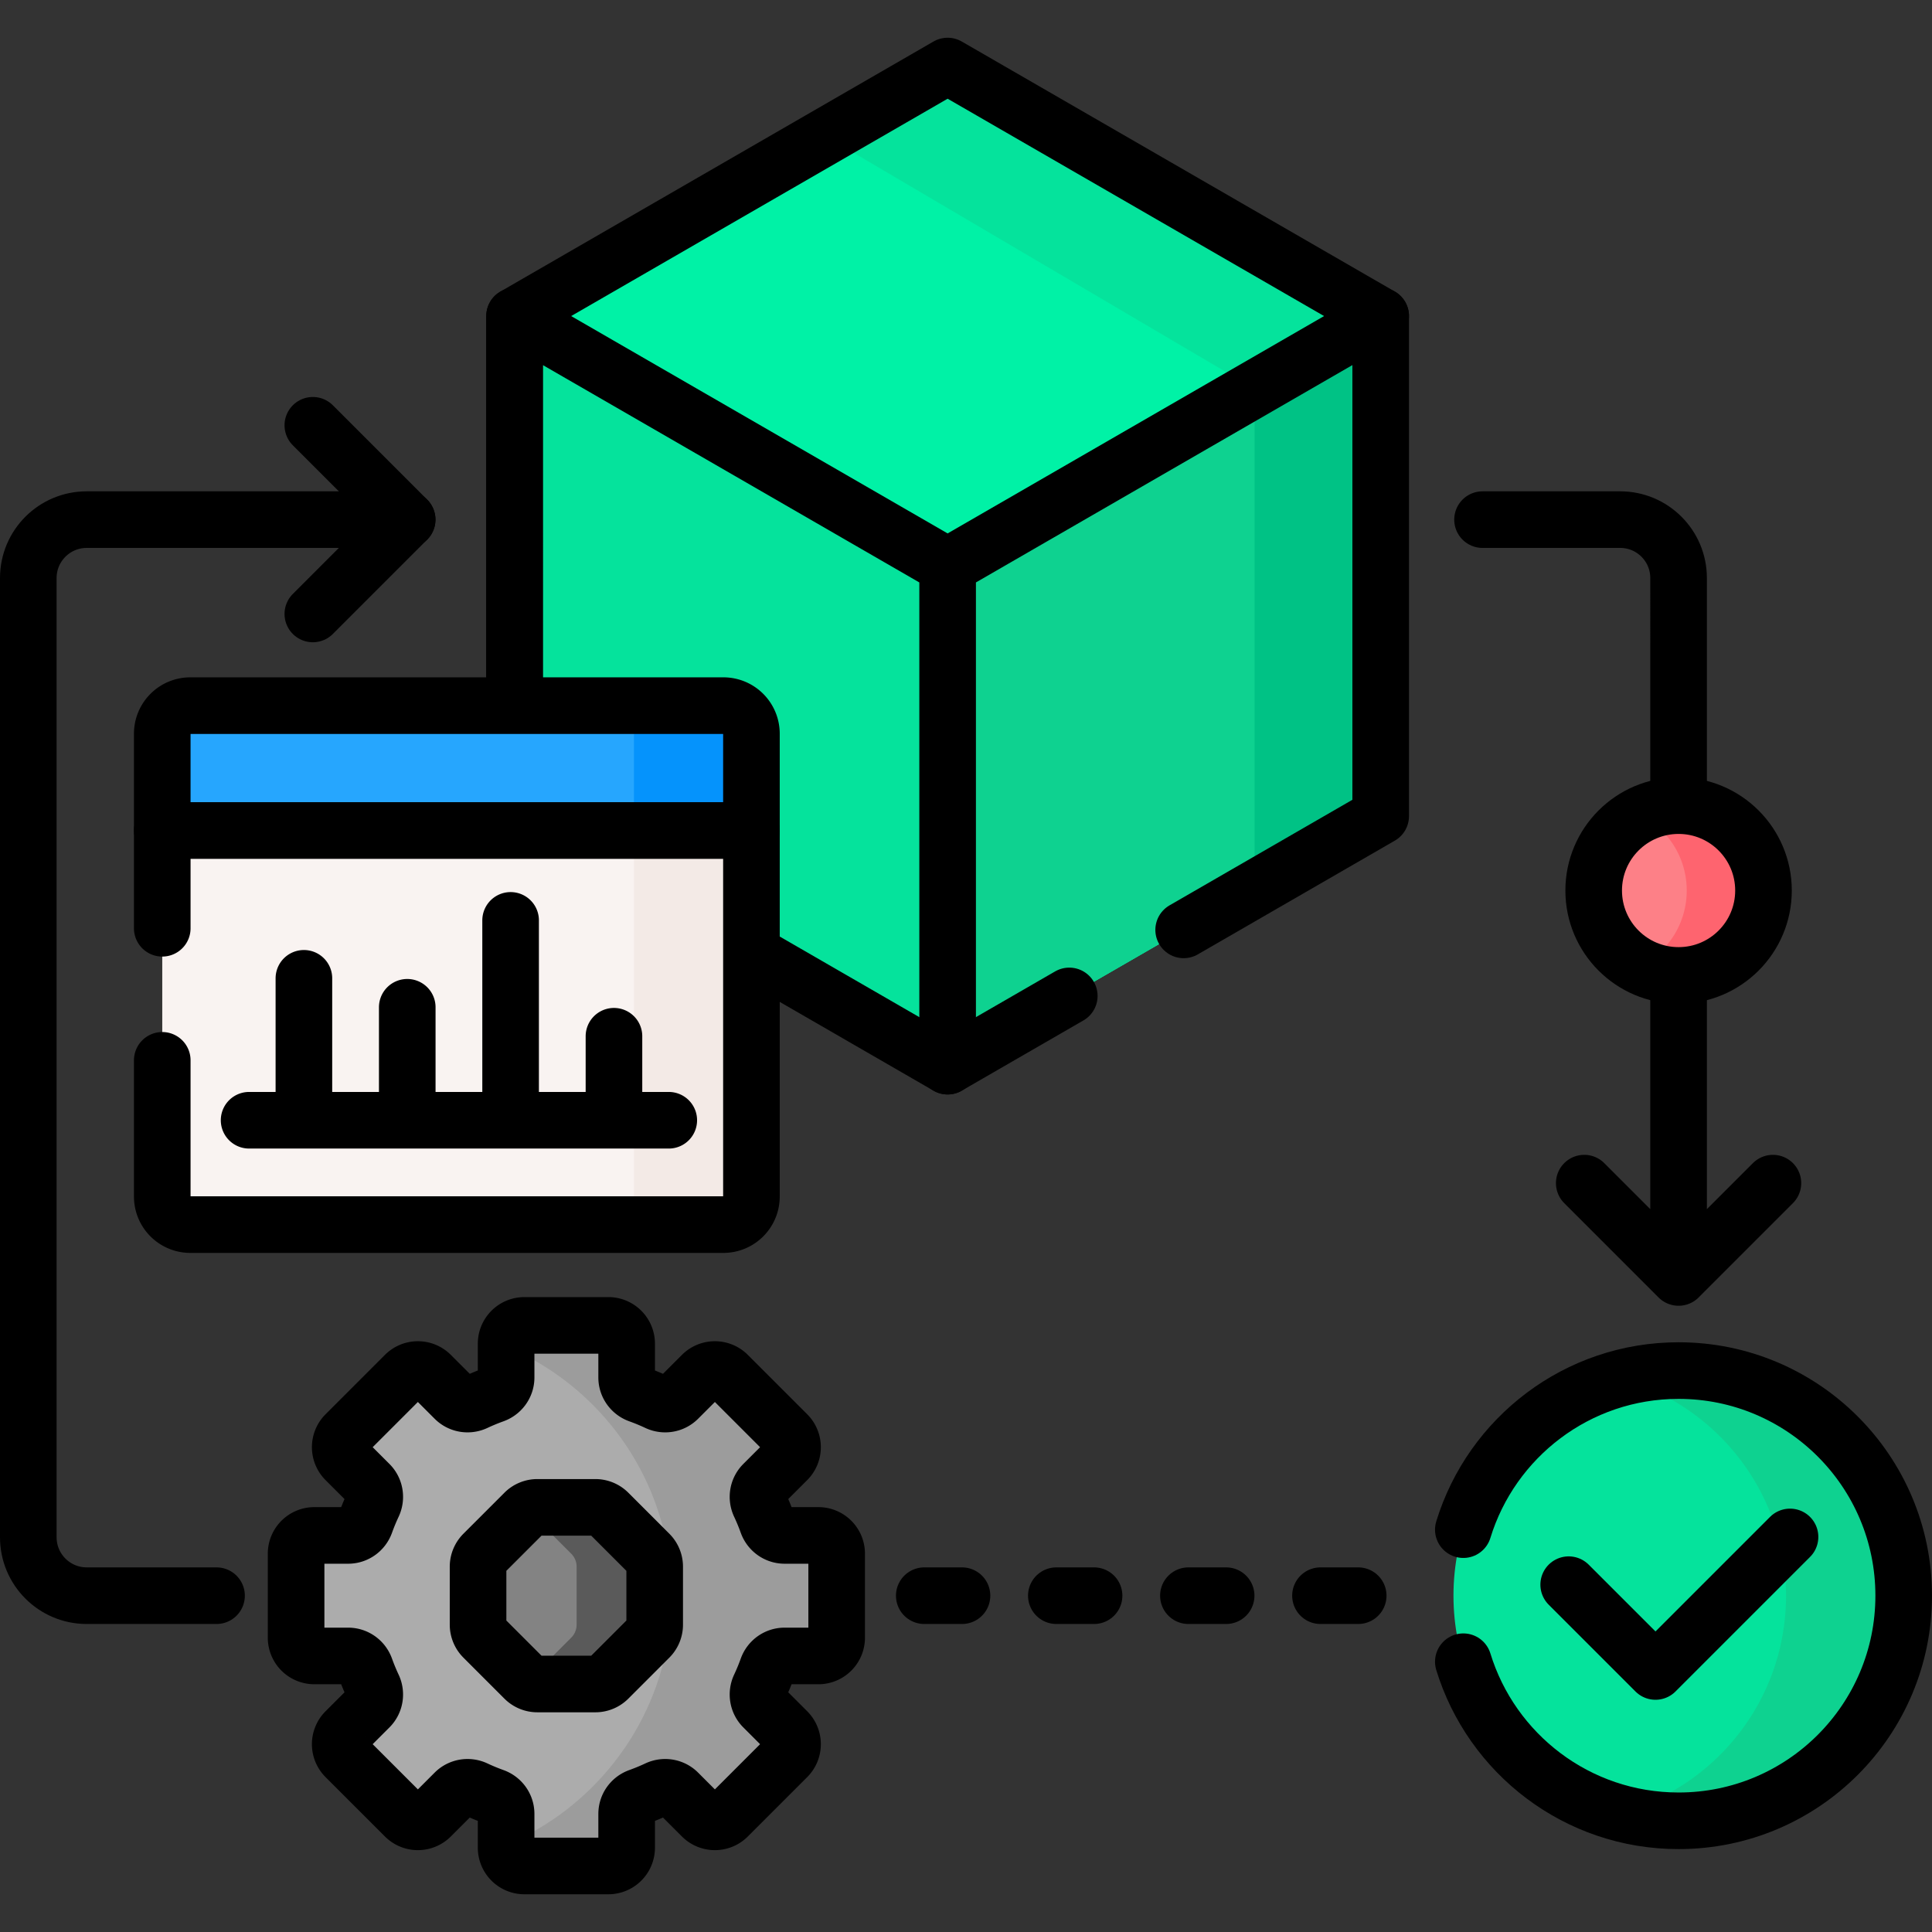
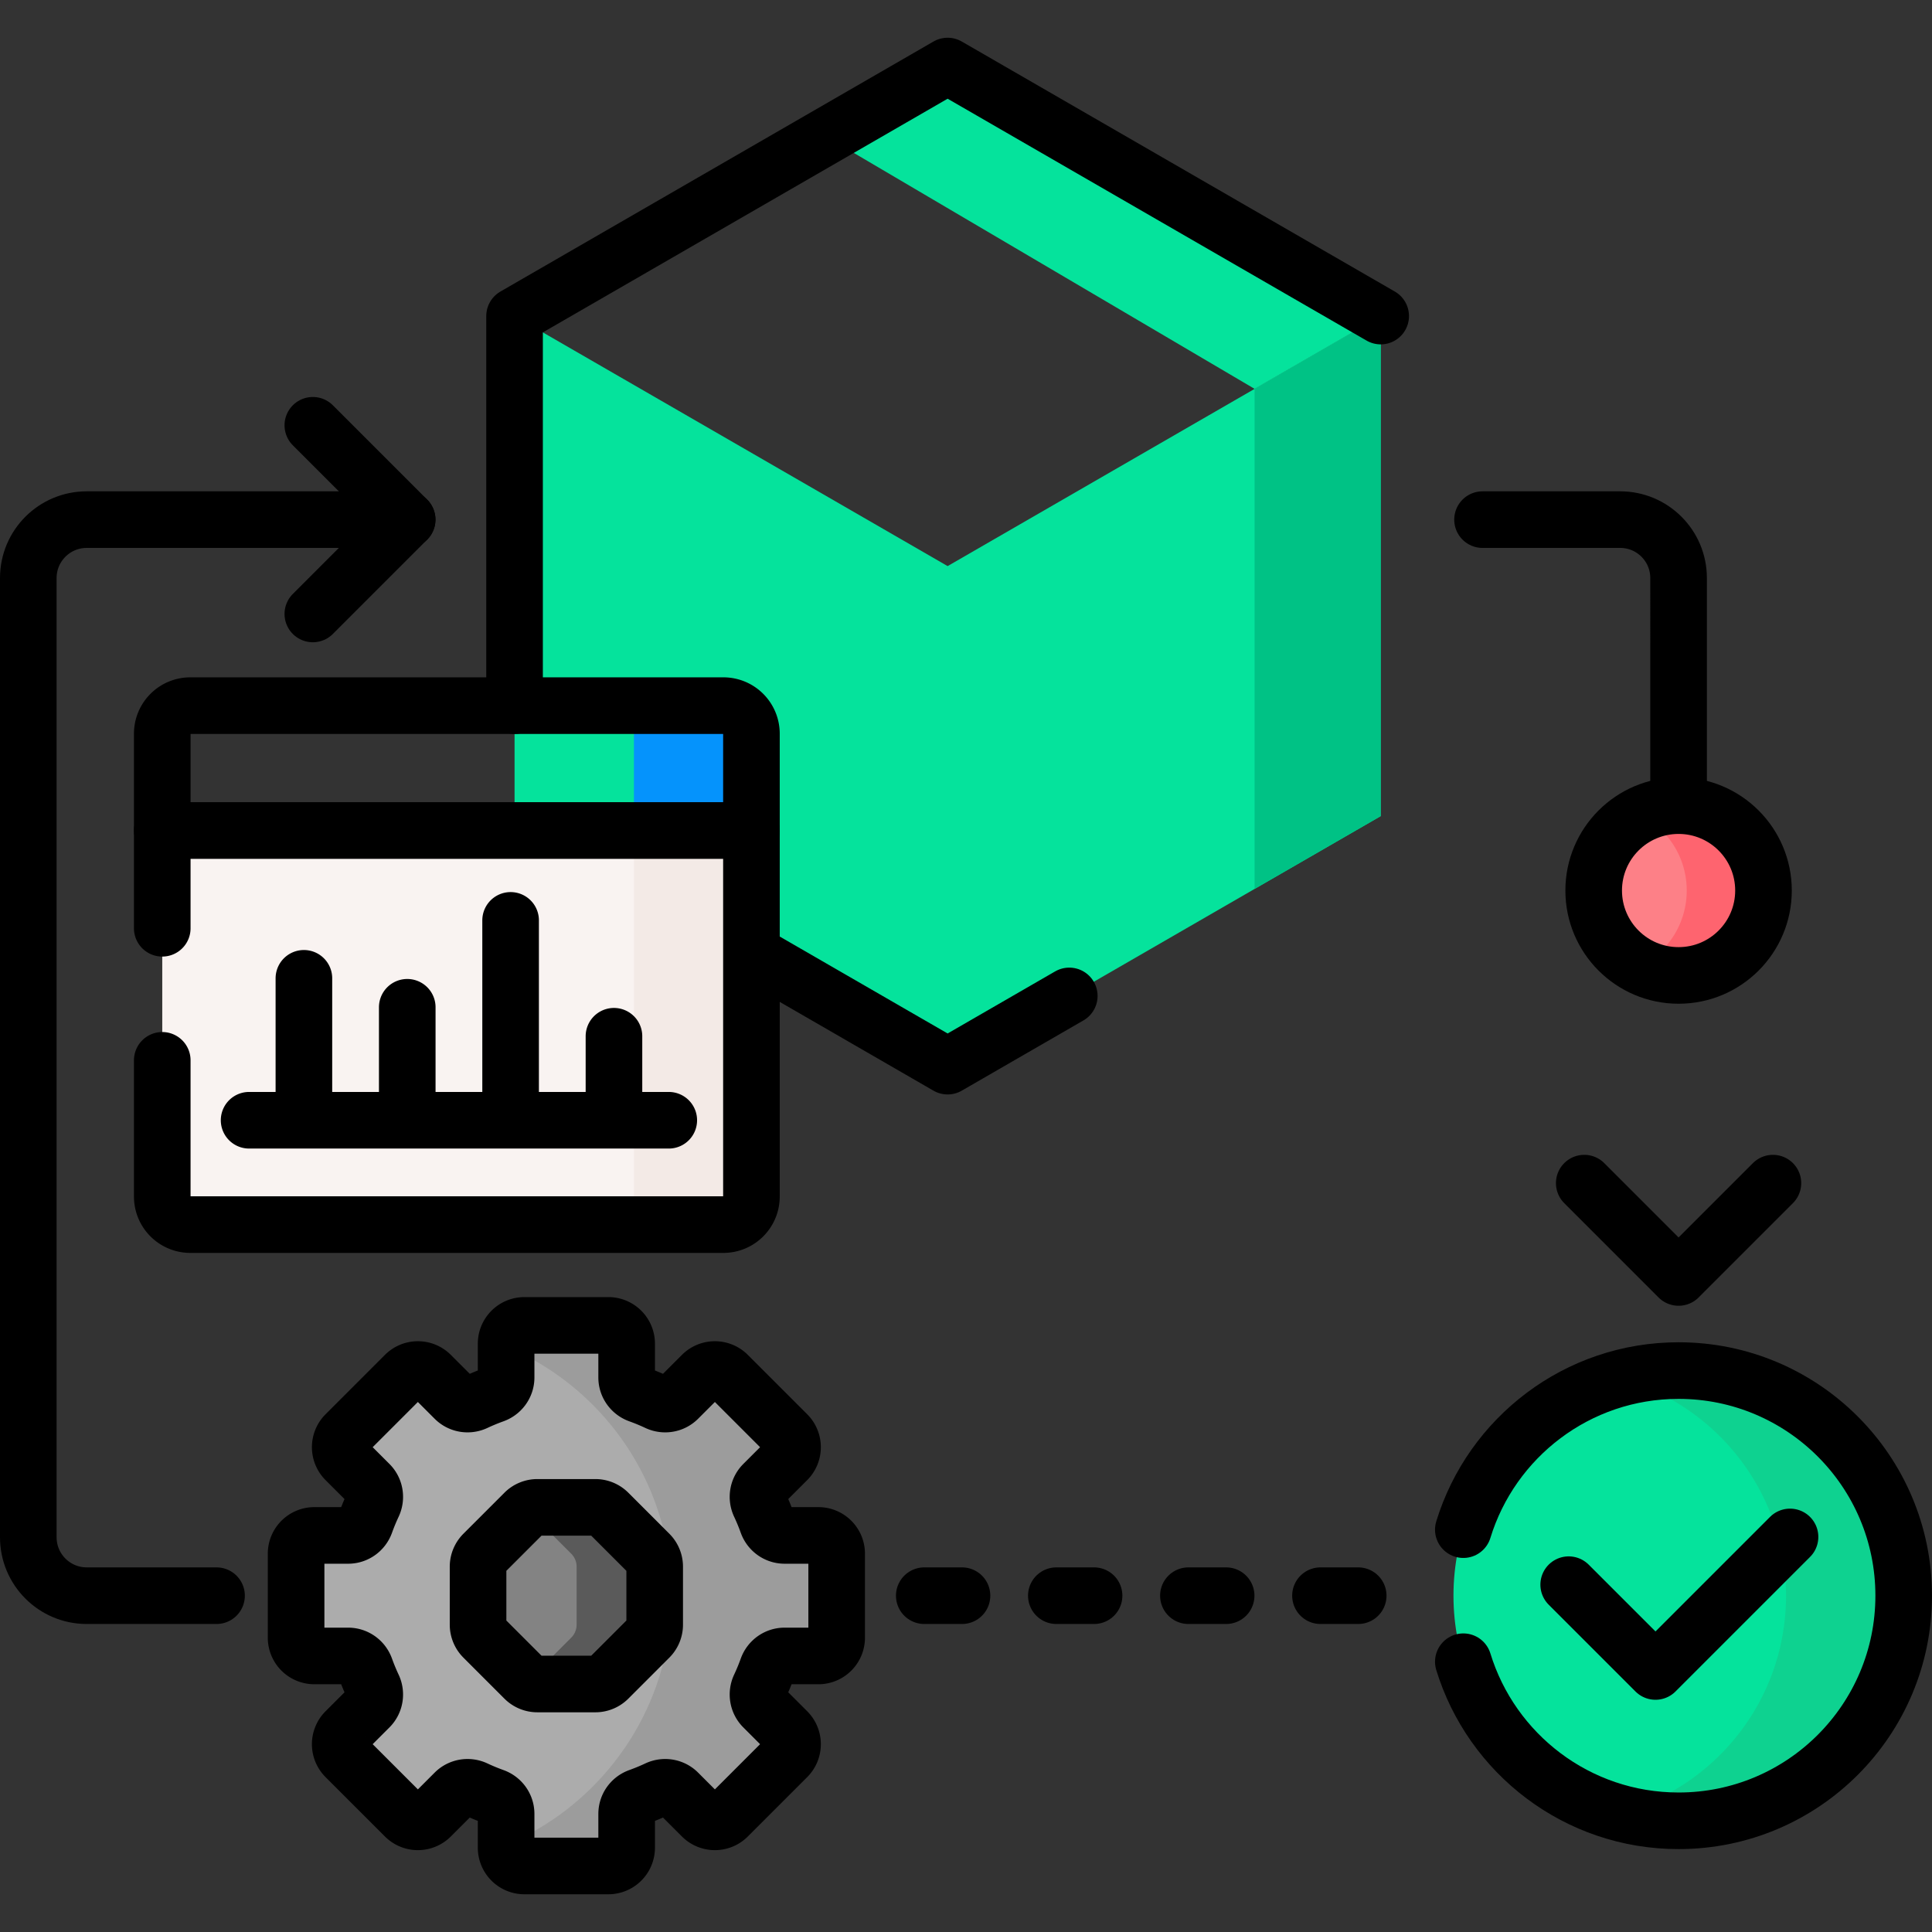
<svg xmlns="http://www.w3.org/2000/svg" version="1.1" width="48" height="48" x="0" y="0" viewBox="0 0 512 512" style="enable-background:new 0 0 512 512" xml:space="preserve" class="">
  <rect x="0" y="0" width="512" height="512" fill="#333333" stroke="none" />
  <g>
-     <path d="M365.897 83.761v132.521l-114.766 66.26-114.767-66.26V83.761l114.767-66.26z" style="" fill="#00f2a6" data-original="#00f2a6" />
    <path d="m251.131 150.022 114.766-66.261v132.521l-114.766 66.26-114.767-66.26V83.761z" style="" fill="#05e39c" data-original="#05e39c" class="" />
-     <path d="M365.897 83.761v132.521l-114.766 66.26v-132.52z" style="" fill="#0ed290" data-original="#0ed290" class="" />
    <path d="m332.482 235.574 33.415-19.292V83.761l-33.415 19.292z" style="" fill="#00c285" data-original="#00c285" />
    <path d="m365.897 83.761-114.766-66.26-32.295 18.645 113.646 66.907z" style="" fill="#05e39c" data-original="#05e39c" class="" />
    <path d="m365.897 83.761-114.766-66.26-114.767 66.26V187M199.139 252.525l51.992 30.017M199.139 252.525l51.992 30.017 32.239-18.613" style="stroke-width:15;stroke-linecap:round;stroke-linejoin:round;stroke-miterlimit:10;" fill="none" stroke="#000000" stroke-width="15" stroke-linecap="round" stroke-linejoin="round" stroke-miterlimit="10" data-original="#000000" class="" />
-     <path d="m313.681 246.429 52.216-30.147V83.761l-114.766 66.261-114.767-66.261h0V187M251.131 150.022v132.52" style="stroke-width:15;stroke-linecap:round;stroke-linejoin:round;stroke-miterlimit:10;" fill="none" stroke="#000000" stroke-width="15" stroke-linecap="round" stroke-linejoin="round" stroke-miterlimit="10" data-original="#000000" class="" />
    <path d="M78.469 434.004v-22.262a4.84 4.84 0 0 1 4.84-4.84h8.96c2.053 0 3.863-1.303 4.558-3.235a56.287 56.287 0 0 1 2.02-4.889c.872-1.857.514-4.055-.937-5.506l-6.331-6.331a4.84 4.84 0 0 1 0-6.844l15.742-15.742a4.84 4.84 0 0 1 6.844 0l6.331 6.331c1.451 1.451 3.649 1.809 5.506.937a56.158 56.158 0 0 1 4.889-2.02c1.932-.694 3.235-2.505 3.235-4.558v-8.96a4.84 4.84 0 0 1 4.84-4.84h22.262a4.84 4.84 0 0 1 4.84 4.84v8.96c0 2.053 1.303 3.863 3.235 4.558a56.287 56.287 0 0 1 4.889 2.02c1.857.872 4.055.514 5.506-.937l6.331-6.331a4.84 4.84 0 0 1 6.844 0l15.742 15.742a4.84 4.84 0 0 1 0 6.844l-6.331 6.331c-1.451 1.451-1.809 3.649-.937 5.506a56.029 56.029 0 0 1 2.02 4.889c.694 1.932 2.505 3.235 4.558 3.235h8.96a4.84 4.84 0 0 1 4.84 4.84v22.262a4.84 4.84 0 0 1-4.84 4.84h-8.96c-2.053 0-3.863 1.303-4.558 3.235a56.287 56.287 0 0 1-2.02 4.889c-.872 1.857-.514 4.055.937 5.506l6.331 6.331a4.84 4.84 0 0 1 0 6.844l-15.742 15.742a4.84 4.84 0 0 1-6.844 0l-6.331-6.331c-1.451-1.451-3.649-1.809-5.506-.937a56.029 56.029 0 0 1-4.889 2.02c-1.932.694-3.235 2.505-3.235 4.558v8.96a4.84 4.84 0 0 1-4.84 4.84h-22.262a4.84 4.84 0 0 1-4.84-4.84v-8.96c0-2.053-1.303-3.863-3.235-4.558a56.287 56.287 0 0 1-4.889-2.02c-1.857-.872-4.055-.514-5.506.937l-6.331 6.331a4.84 4.84 0 0 1-6.844 0L91.577 465.65a4.84 4.84 0 0 1 0-6.844l6.331-6.331c1.451-1.451 1.809-3.649.937-5.506a56.029 56.029 0 0 1-2.02-4.889c-.694-1.932-2.505-3.235-4.558-3.235h-8.96a4.841 4.841 0 0 1-4.838-4.841z" style="" fill="#acacac" data-original="#acacac" />
    <path d="M216.881 406.903h-8.96c-2.053 0-3.863-1.303-4.558-3.235a56.287 56.287 0 0 0-2.02-4.889c-.872-1.857-.514-4.055.937-5.506l6.331-6.331a4.84 4.84 0 0 0 0-6.844l-15.742-15.742a4.84 4.84 0 0 0-6.844 0l-6.331 6.331c-1.451 1.451-3.649 1.809-5.506.937a56.029 56.029 0 0 0-4.889-2.02c-1.932-.694-3.235-2.505-3.235-4.558v-8.96a4.84 4.84 0 0 0-4.84-4.84h-22.262a4.84 4.84 0 0 0-4.84 4.84v.738C159.9 367.668 178 393.156 178 422.873c0 29.718-18.1 55.205-43.876 66.048v.738a4.84 4.84 0 0 0 4.84 4.839h22.262a4.84 4.84 0 0 0 4.84-4.839v-8.96c0-2.053 1.303-3.863 3.235-4.557a56.287 56.287 0 0 0 4.889-2.02c1.857-.872 4.055-.514 5.506.937l6.331 6.331a4.84 4.84 0 0 0 6.844 0l15.742-15.742a4.84 4.84 0 0 0 0-6.844l-6.331-6.331c-1.451-1.451-1.809-3.649-.937-5.506a56.029 56.029 0 0 0 2.02-4.889c.694-1.932 2.505-3.235 4.558-3.235h8.96a4.84 4.84 0 0 0 4.84-4.84v-22.262a4.842 4.842 0 0 0-4.842-4.838z" style="" fill="#9c9c9c" data-original="#9c9c9c" />
    <path d="M78.469 434.004v-22.262a4.84 4.84 0 0 1 4.84-4.84h8.96c2.053 0 3.863-1.303 4.558-3.235a56.287 56.287 0 0 1 2.02-4.889c.872-1.857.514-4.055-.937-5.506l-6.331-6.331a4.84 4.84 0 0 1 0-6.844l15.742-15.742a4.84 4.84 0 0 1 6.844 0l6.331 6.331c1.451 1.451 3.649 1.809 5.506.937a56.158 56.158 0 0 1 4.889-2.02c1.932-.694 3.235-2.505 3.235-4.558v-8.96a4.84 4.84 0 0 1 4.84-4.84h22.262a4.84 4.84 0 0 1 4.84 4.84v8.96c0 2.053 1.303 3.863 3.235 4.558a56.287 56.287 0 0 1 4.889 2.02c1.857.872 4.055.514 5.506-.937l6.331-6.331a4.84 4.84 0 0 1 6.844 0l15.742 15.742a4.84 4.84 0 0 1 0 6.844l-6.331 6.331c-1.451 1.451-1.809 3.649-.937 5.506a56.029 56.029 0 0 1 2.02 4.889c.694 1.932 2.505 3.235 4.558 3.235h8.96a4.84 4.84 0 0 1 4.84 4.84v22.262a4.84 4.84 0 0 1-4.84 4.84h-8.96c-2.053 0-3.863 1.303-4.558 3.235a56.287 56.287 0 0 1-2.02 4.889c-.872 1.857-.514 4.055.937 5.506l6.331 6.331a4.84 4.84 0 0 1 0 6.844l-15.742 15.742a4.84 4.84 0 0 1-6.844 0l-6.331-6.331c-1.451-1.451-3.649-1.809-5.506-.937a56.029 56.029 0 0 1-4.889 2.02c-1.932.694-3.235 2.505-3.235 4.558v8.96a4.84 4.84 0 0 1-4.84 4.84h-22.262a4.84 4.84 0 0 1-4.84-4.84v-8.96c0-2.053-1.303-3.863-3.235-4.558a56.287 56.287 0 0 1-4.889-2.02c-1.857-.872-4.055-.514-5.506.937l-6.331 6.331a4.84 4.84 0 0 1-6.844 0L91.577 465.65a4.84 4.84 0 0 1 0-6.844l6.331-6.331c1.451-1.451 1.809-3.649.937-5.506a56.029 56.029 0 0 1-2.02-4.889c-.694-1.932-2.505-3.235-4.558-3.235h-8.96a4.841 4.841 0 0 1-4.838-4.841z" style="stroke-width:15;stroke-linecap:round;stroke-linejoin:round;stroke-miterlimit:10;" fill="none" stroke="#000000" stroke-width="15" stroke-linecap="round" stroke-linejoin="round" stroke-miterlimit="10" data-original="#000000" class="" />
    <path d="M142.405 399.469h15.38a4.84 4.84 0 0 1 3.422 1.417l10.875 10.875a4.839 4.839 0 0 1 1.417 3.422v15.38c0 1.284-.51 2.514-1.417 3.422l-10.875 10.875a4.839 4.839 0 0 1-3.422 1.417h-15.38a4.841 4.841 0 0 1-3.422-1.417l-10.875-10.875a4.839 4.839 0 0 1-1.417-3.422v-15.38c0-1.284.51-2.514 1.417-3.422l10.875-10.875a4.843 4.843 0 0 1 3.422-1.417z" style="" fill="#838383" data-original="#838383" />
    <path d="m172.082 411.761-10.875-10.875a4.839 4.839 0 0 0-3.422-1.417h-15.38a4.84 4.84 0 0 0-2.655.797c.274.18.532.385.767.62l10.875 10.875a4.839 4.839 0 0 1 1.417 3.422v15.38c0 1.284-.51 2.514-1.417 3.422l-10.875 10.875a4.83 4.83 0 0 1-.767.62 4.831 4.831 0 0 0 2.655.797h15.38a4.84 4.84 0 0 0 3.422-1.417l10.875-10.875a4.839 4.839 0 0 0 1.417-3.422v-15.38a4.835 4.835 0 0 0-1.417-3.422z" style="" fill="#5a5a5a" data-original="#5a5a5a" />
    <path d="M142.405 399.469h15.38a4.84 4.84 0 0 1 3.422 1.417l10.875 10.875a4.839 4.839 0 0 1 1.417 3.422v15.38c0 1.284-.51 2.514-1.417 3.422l-10.875 10.875a4.839 4.839 0 0 1-3.422 1.417h-15.38a4.841 4.841 0 0 1-3.422-1.417l-10.875-10.875a4.839 4.839 0 0 1-1.417-3.422v-15.38c0-1.284.51-2.514 1.417-3.422l10.875-10.875a4.843 4.843 0 0 1 3.422-1.417z" style="stroke-width:15;stroke-linecap:round;stroke-linejoin:round;stroke-miterlimit:10;" fill="none" stroke="#000000" stroke-width="15" stroke-linecap="round" stroke-linejoin="round" stroke-miterlimit="10" data-original="#000000" class="" />
    <path d="M244.939 422.873h124.775" style="stroke-width:15;stroke-linecap:round;stroke-linejoin:round;stroke-miterlimit:10;stroke-dasharray:10,25;" fill="none" stroke="#000000" stroke-width="15" stroke-linecap="round" stroke-linejoin="round" stroke-miterlimit="10" stroke-dasharray="10,25" data-original="#000000" class="" />
    <path d="M57.386 422.873H22.979c-8.549 0-15.479-6.93-15.479-15.479V153.183c0-8.549 6.93-15.479 15.479-15.479h84.924" style="stroke-width:15;stroke-linecap:round;stroke-linejoin:round;stroke-miterlimit:10;" fill="none" stroke="#000000" stroke-width="15" stroke-linecap="round" stroke-linejoin="round" stroke-miterlimit="10" data-original="#000000" class="" />
-     <path d="m82.903 162.705 25-25-25-25M444.842 258.5v80.042M392.887 137.705h36.476c8.549 0 15.479 6.93 15.479 15.479V213.5M419.842 313.542l25 25 25-25" style="stroke-width:15;stroke-linecap:round;stroke-linejoin:round;stroke-miterlimit:10;" fill="none" stroke="#000000" stroke-width="15" stroke-linecap="round" stroke-linejoin="round" stroke-miterlimit="10" data-original="#000000" class="" />
+     <path d="m82.903 162.705 25-25-25-25M444.842 258.5M392.887 137.705h36.476c8.549 0 15.479 6.93 15.479 15.479V213.5M419.842 313.542l25 25 25-25" style="stroke-width:15;stroke-linecap:round;stroke-linejoin:round;stroke-miterlimit:10;" fill="none" stroke="#000000" stroke-width="15" stroke-linecap="round" stroke-linejoin="round" stroke-miterlimit="10" data-original="#000000" class="" />
    <circle cx="444.842" cy="422.873" r="59.658" style="" fill="#05e39c" data-original="#05e39c" class="" />
    <path d="M444.842 363.215c-5.396 0-10.62.729-15.592 2.072 25.384 6.857 44.067 30.034 44.067 57.587s-18.682 50.73-44.067 57.587a59.698 59.698 0 0 0 15.592 2.072c32.948 0 59.658-26.71 59.658-59.658s-26.71-59.66-59.658-59.66z" style="" fill="#0ed290" data-original="#0ed290" class="" />
    <path d="M387.797 440.373c7.479 24.408 30.186 42.158 57.044 42.158 32.948 0 59.658-26.71 59.658-59.658s-26.71-59.658-59.658-59.658c-26.858 0-49.565 17.75-57.044 42.158" style="stroke-width:15;stroke-linecap:round;stroke-linejoin:round;stroke-miterlimit:10;" fill="none" stroke="#000000" stroke-width="15" stroke-linecap="round" stroke-linejoin="round" stroke-miterlimit="10" data-original="#000000" class="" />
    <path d="m415.718 419.955 23.003 23.003 35.655-35.655" style="stroke-width:15;stroke-linecap:round;stroke-linejoin:round;stroke-miterlimit:10;" fill="none" stroke="#000000" stroke-width="15" stroke-linecap="round" stroke-linejoin="round" stroke-miterlimit="10" data-original="#000000" class="" />
    <path d="M43 219.335V317.1a7.435 7.435 0 0 0 7.435 7.435h141.268a7.435 7.435 0 0 0 7.435-7.435v-97.765H43z" style="" fill="#f9f3f1" data-original="#f9f3f1" />
    <path d="M168 219.335V317.1a7.435 7.435 0 0 1-7.435 7.435h31.139a7.435 7.435 0 0 0 7.435-7.435v-97.765H168z" style="" fill="#f3eae6" data-original="#f3eae6" />
    <path d="M43 281v36.099a7.435 7.435 0 0 0 7.435 7.435h141.268a7.435 7.435 0 0 0 7.435-7.435v-97.021H43V246" style="stroke-width:15;stroke-linecap:round;stroke-linejoin:round;stroke-miterlimit:10;" fill="none" stroke="#000000" stroke-width="15" stroke-linecap="round" stroke-linejoin="round" stroke-miterlimit="10" data-original="#000000" class="" />
-     <path d="M199.139 220.078H43v-25.643A7.435 7.435 0 0 1 50.435 187h141.268a7.435 7.435 0 0 1 7.435 7.435v25.643z" style="" fill="#26a6fe" data-original="#26a6fe" />
    <path d="M191.704 187h-31.139a7.435 7.435 0 0 1 7.435 7.435v25.643h31.139v-25.643a7.435 7.435 0 0 0-7.435-7.435z" style="" fill="#0593fc" data-original="#0593fc" />
    <path d="M199.139 220.078H43v-25.643A7.435 7.435 0 0 1 50.435 187h141.268a7.435 7.435 0 0 1 7.435 7.435v25.643zM66.014 296.877h111.215M80.536 259.264v37.613M107.926 266.94v29.937M135.316 243.912v52.965M162.706 274.616v22.261" style="stroke-width:15;stroke-linecap:round;stroke-linejoin:round;stroke-miterlimit:10;" fill="none" stroke="#000000" stroke-width="15" stroke-linecap="round" stroke-linejoin="round" stroke-miterlimit="10" data-original="#000000" class="" />
    <circle cx="444.842" cy="236" r="22.5" style="" fill="#fd8087" data-original="#fd8087" />
    <path d="M444.842 213.5c-3.661 0-7.115.88-10.171 2.432C441.985 219.646 447 227.235 447 236s-5.015 16.354-12.329 20.068a22.39 22.39 0 0 0 10.171 2.432c12.427 0 22.5-10.074 22.5-22.5s-10.074-22.5-22.5-22.5z" style="" fill="#fe646f" data-original="#fe646f" />
    <circle cx="444.842" cy="236" r="22.5" style="stroke-width:15;stroke-linecap:round;stroke-linejoin:round;stroke-miterlimit:10;" fill="none" stroke="#000000" stroke-width="15" stroke-linecap="round" stroke-linejoin="round" stroke-miterlimit="10" data-original="#000000" class="" />
  </g>
</svg>